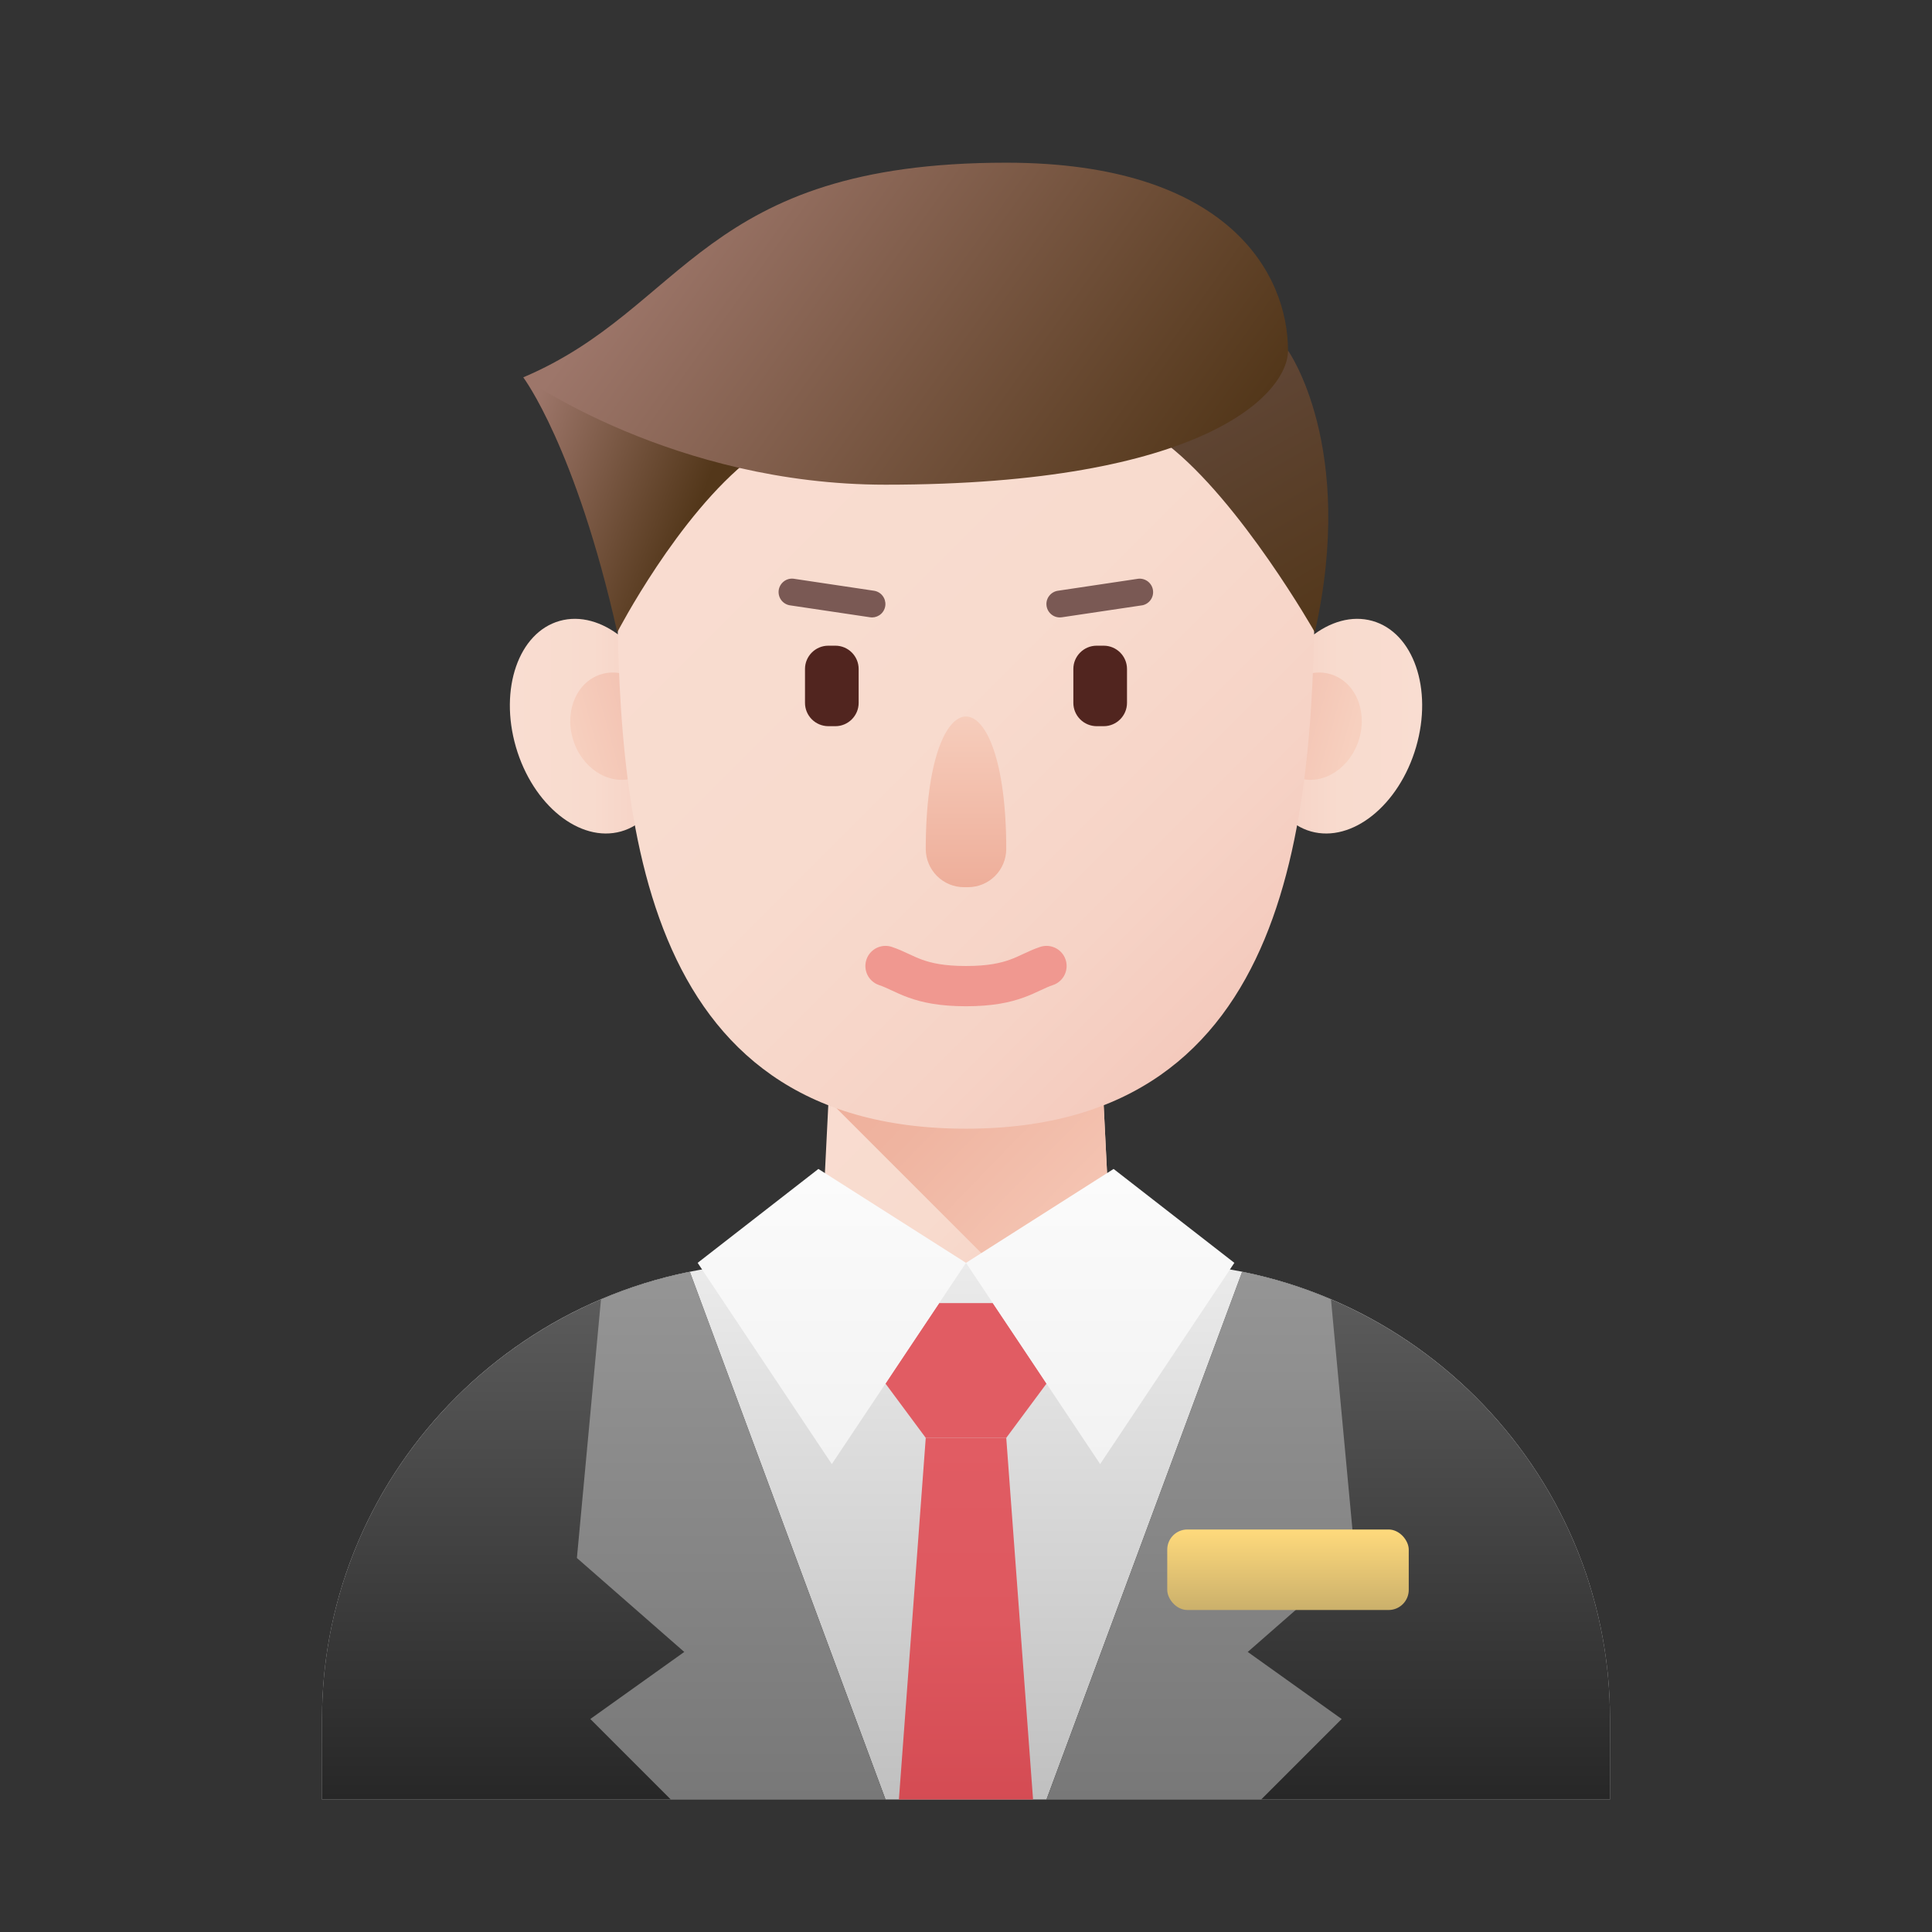
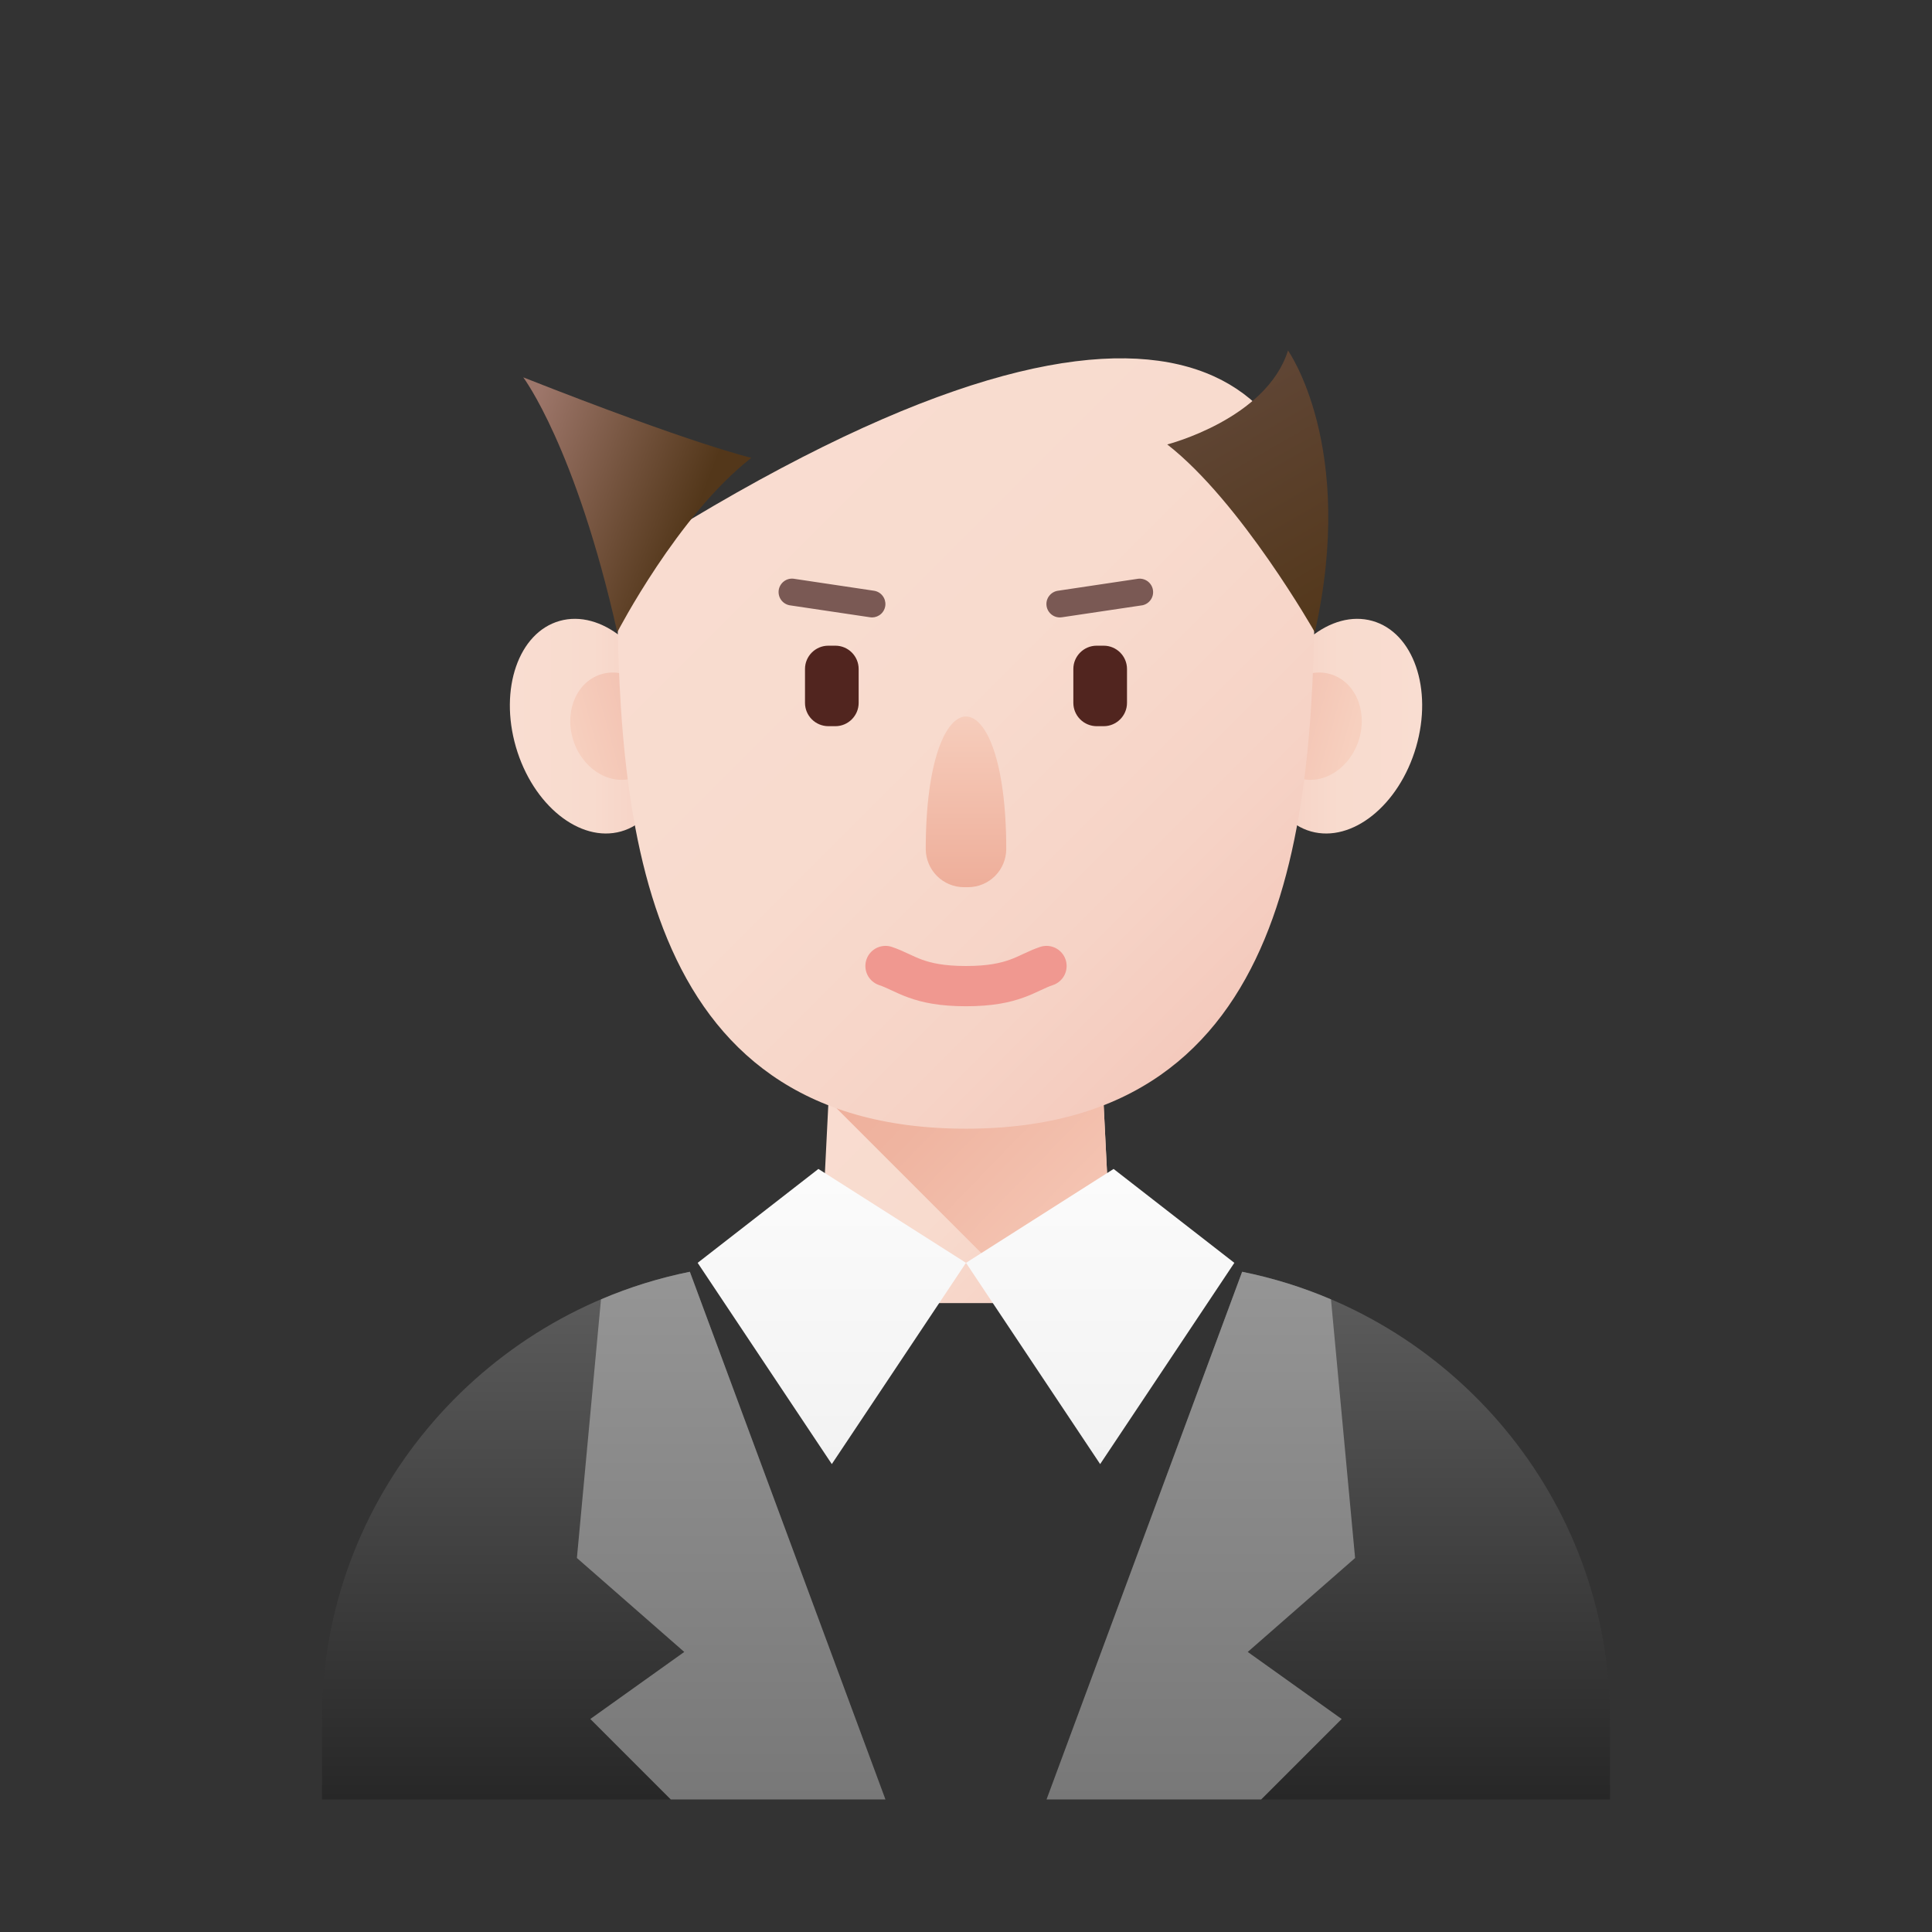
<svg xmlns="http://www.w3.org/2000/svg" width="48" height="48" viewBox="0 0 48 48" fill="none">
  <rect x="0" y="0" width="48" height="48" fill="#333333" stroke="none" />
  <path d="M16.516 17.523C16.937 18.967 16.45 20.37 15.429 20.657C14.408 20.943 13.239 20.005 12.818 18.56C12.398 17.116 12.885 15.713 13.906 15.426C14.927 15.14 16.096 16.078 16.516 17.523Z" fill="url(#paint0_linear_3823_2413)" />
  <path d="M31.484 17.523C31.064 18.967 31.551 20.37 32.572 20.657C33.593 20.943 34.761 20.005 35.182 18.56C35.603 17.116 35.116 15.713 34.095 15.426C33.073 15.14 31.905 16.078 31.484 17.523Z" fill="url(#paint1_linear_3823_2413)" />
  <path d="M16.44 17.743C16.643 18.461 16.313 19.176 15.701 19.341C15.09 19.506 14.43 19.058 14.227 18.34C14.024 17.623 14.354 16.908 14.966 16.743C15.577 16.578 16.237 17.026 16.44 17.743Z" fill="url(#paint2_linear_3823_2413)" />
  <path d="M31.56 17.743C31.357 18.461 31.688 19.176 32.299 19.341C32.91 19.506 33.571 19.058 33.773 18.34C33.977 17.623 33.646 16.908 33.034 16.743C32.423 16.578 31.763 17.026 31.56 17.743Z" fill="url(#paint3_linear_3823_2413)" />
  <path d="M27.666 32.375H20.333L20.666 25.708H27.333L27.666 32.375Z" fill="url(#paint4_linear_3823_2413)" />
  <path d="M27.333 25.708H20.666L20.585 27.336L25.624 32.375H27.666L27.333 25.708Z" fill="url(#paint5_linear_3823_2413)" />
-   <path d="M24 28.042C15.773 28.042 15.333 20.151 15.333 14.042C15.333 9.275 19.233 5.375 24 5.375C28.766 5.375 32.666 9.275 32.666 14.042C32.666 20.151 32.227 28.042 24 28.042Z" fill="url(#paint6_linear_3823_2413)" />
-   <path d="M28.63 31.375H19.37C13.117 31.375 8 36.475 8 42.708V44.708H40V42.708C40 36.475 34.883 31.375 28.63 31.375Z" fill="url(#paint7_linear_3823_2413)" />
+   <path d="M24 28.042C15.773 28.042 15.333 20.151 15.333 14.042C28.766 5.375 32.666 9.275 32.666 14.042C32.666 20.151 32.227 28.042 24 28.042Z" fill="url(#paint6_linear_3823_2413)" />
  <path d="M20.754 18.042H20.579C20.425 18.041 20.278 17.98 20.17 17.872C20.061 17.763 20 17.616 20 17.463V16.62C20 16.302 20.26 16.042 20.579 16.042H20.755C21.073 16.042 21.333 16.302 21.333 16.621V17.463C21.333 17.781 21.073 18.042 20.754 18.042ZM27.421 18.042H27.245C27.092 18.041 26.945 17.98 26.837 17.872C26.728 17.763 26.667 17.616 26.667 17.463V16.62C26.667 16.302 26.927 16.042 27.246 16.042H27.421C27.74 16.042 28 16.302 28 16.621V17.463C28 17.781 27.74 18.042 27.421 18.042Z" fill="#51251F" />
  <path d="M24.053 22.042H23.947C23.696 22.041 23.456 21.941 23.278 21.763C23.101 21.586 23.001 21.345 23 21.094C23 16.701 25 16.707 25 21.094C24.999 21.345 24.899 21.586 24.722 21.763C24.544 21.941 24.304 22.041 24.053 22.042Z" fill="url(#paint8_linear_3823_2413)" />
  <path d="M21.667 15.34C21.65 15.34 21.634 15.339 21.617 15.336L19.617 15.038C19.532 15.022 19.456 14.974 19.406 14.904C19.356 14.834 19.335 14.746 19.347 14.661C19.36 14.575 19.406 14.498 19.474 14.445C19.543 14.392 19.63 14.368 19.715 14.378L21.715 14.677C21.798 14.69 21.873 14.733 21.925 14.799C21.977 14.864 22.003 14.947 21.997 15.031C21.991 15.114 21.953 15.193 21.892 15.25C21.831 15.307 21.751 15.339 21.667 15.34ZM26.333 15.34C26.248 15.34 26.167 15.309 26.105 15.251C26.043 15.194 26.005 15.115 25.999 15.031C25.992 14.947 26.019 14.863 26.072 14.798C26.125 14.732 26.201 14.689 26.284 14.677L28.284 14.378C28.369 14.37 28.454 14.396 28.521 14.448C28.588 14.501 28.633 14.577 28.645 14.662C28.658 14.746 28.638 14.832 28.589 14.902C28.54 14.972 28.466 15.021 28.383 15.038L26.383 15.336C26.366 15.339 26.349 15.34 26.333 15.34Z" fill="#7A5954" />
  <path d="M22 24C22.5 24.167 22.8 24.5 24 24.5C25.2 24.5 25.5 24.167 26 24" stroke="#F09890" stroke-linecap="round" />
-   <path d="M25 35.723H23L22.333 44.708H25.666L25 35.723Z" fill="url(#paint9_linear_3823_2413)" />
-   <path d="M24.667 32.375H23.333C23.333 32.375 21.996 34.367 22 34.375L23 35.723H25L26 34.375C25.993 34.35 24.667 32.375 24.667 32.375Z" fill="url(#paint10_linear_3823_2413)" />
  <path d="M20.333 29.042L24 31.375L20.666 36.375L17.333 31.375L20.333 29.042Z" fill="url(#paint11_linear_3823_2413)" />
  <path d="M27.667 29.042L24 31.375L27.333 36.375L30.667 31.375L27.667 29.042Z" fill="url(#paint12_linear_3823_2413)" />
  <path d="M8 42.708V44.708H22L17.139 31.597C11.944 32.638 8 37.236 8 42.708Z" fill="url(#paint13_linear_3823_2413)" />
  <path d="M17.139 31.597C16.381 31.75 15.642 31.979 14.931 32.283L14.333 38.708L17 41.042L14.666 42.708L16.666 44.708H22L17.139 31.597Z" fill="url(#paint14_linear_3823_2413)" />
  <path d="M40 42.708V44.708H26L30.861 31.597C36.056 32.638 40 37.236 40 42.708Z" fill="url(#paint15_linear_3823_2413)" />
  <path d="M30.861 31.597C31.618 31.75 32.358 31.979 33.068 32.283L33.667 38.708L31 41.042L33.333 42.708L31.333 44.708H26L30.861 31.597Z" fill="url(#paint16_linear_3823_2413)" />
  <path d="M13 9.375C13 9.375 14.301 11.096 15.336 15.708C15.336 15.708 16.84 12.797 18.667 11.375C18.667 11.375 17.241 11.048 13 9.375Z" fill="url(#paint17_linear_3823_2413)" />
  <path d="M32 8.708C32 8.708 33.702 11.096 32.667 15.708C32.667 15.708 30.826 12.463 29 11.042C29 11.042 31.466 10.413 32 8.708Z" fill="url(#paint18_linear_3823_2413)" />
-   <path d="M32 8.708C32 6.794 30.5 4.042 25 4.042C17.414 4.042 17.065 7.652 13 9.375C13 9.375 16.727 12.042 22 12.042C29.919 12.042 32 9.779 32 8.708Z" fill="url(#paint19_linear_3823_2413)" />
-   <rect x="29" y="38" width="6" height="2" rx="0.5" fill="url(#paint20_linear_3823_2413)" />
  <defs>
    <linearGradient id="paint0_linear_3823_2413" x1="12.667" y1="18.042" x2="16.667" y2="18.042" gradientUnits="userSpaceOnUse">
      <stop stop-color="#F9DDD1" />
      <stop offset="0.514" stop-color="#F8DBCE" />
      <stop offset="0.822" stop-color="#F6D3C6" />
      <stop offset="1" stop-color="#F4CABD" />
    </linearGradient>
    <linearGradient id="paint1_linear_3823_2413" x1="35.333" y1="18.042" x2="31.333" y2="18.042" gradientUnits="userSpaceOnUse">
      <stop stop-color="#F9DDD1" />
      <stop offset="0.514" stop-color="#F8DBCE" />
      <stop offset="0.822" stop-color="#F6D3C6" />
      <stop offset="1" stop-color="#F4CABD" />
    </linearGradient>
    <linearGradient id="paint2_linear_3823_2413" x1="14.19" y1="18.391" x2="16.4" y2="17.782" gradientUnits="userSpaceOnUse">
      <stop stop-color="#F7D0BF" />
      <stop offset="1" stop-color="#F1BEAE" />
    </linearGradient>
    <linearGradient id="paint3_linear_3823_2413" x1="33.666" y1="18.163" x2="31.455" y2="17.553" gradientUnits="userSpaceOnUse">
      <stop stop-color="#F7D0BF" />
      <stop offset="1" stop-color="#F1BEAE" />
    </linearGradient>
    <linearGradient id="paint4_linear_3823_2413" x1="20.583" y1="25.792" x2="27.416" y2="32.625" gradientUnits="userSpaceOnUse">
      <stop stop-color="#F9DDD1" />
      <stop offset="0.514" stop-color="#F8DBCE" />
      <stop offset="0.822" stop-color="#F6D3C6" />
      <stop offset="1" stop-color="#F4CABD" />
    </linearGradient>
    <linearGradient id="paint5_linear_3823_2413" x1="21.89" y1="24.595" x2="28.699" y2="31.193" gradientUnits="userSpaceOnUse">
      <stop stop-color="#EEAE9A" />
      <stop offset="0.316" stop-color="#EFB4A0" />
      <stop offset="0.738" stop-color="#F4C3B1" />
      <stop offset="1" stop-color="#F7D0BF" />
    </linearGradient>
    <linearGradient id="paint6_linear_3823_2413" x1="16.546" y1="9.254" x2="31.454" y2="24.163" gradientUnits="userSpaceOnUse">
      <stop stop-color="#F9DDD1" />
      <stop offset="0.514" stop-color="#F8DBCE" />
      <stop offset="0.822" stop-color="#F6D3C6" />
      <stop offset="1" stop-color="#F4CABD" />
    </linearGradient>
    <linearGradient id="paint7_linear_3823_2413" x1="24" y1="44.708" x2="24" y2="31.375" gradientUnits="userSpaceOnUse">
      <stop stop-color="#C0C0C0" />
      <stop offset="1" stop-color="#EBEBEB" />
    </linearGradient>
    <linearGradient id="paint8_linear_3823_2413" x1="24" y1="17.375" x2="24" y2="22.042" gradientUnits="userSpaceOnUse">
      <stop stop-color="#F7D0BF" />
      <stop offset="1" stop-color="#EEAE9A" />
    </linearGradient>
    <linearGradient id="paint9_linear_3823_2413" x1="24" y1="35.795" x2="24" y2="46.708" gradientUnits="userSpaceOnUse">
      <stop stop-color="#E15C63" />
      <stop offset="0.406" stop-color="#DE585F" />
      <stop offset="0.826" stop-color="#D44B53" />
      <stop offset="1" stop-color="#CE444C" />
    </linearGradient>
    <linearGradient id="paint10_linear_3823_2413" x1="24" y1="35.527" x2="24" y2="32.485" gradientUnits="userSpaceOnUse">
      <stop stop-color="#E15C63" />
      <stop offset="1" stop-color="#E15C63" />
    </linearGradient>
    <linearGradient id="paint11_linear_3823_2413" x1="20.666" y1="26.899" x2="20.666" y2="36.352" gradientUnits="userSpaceOnUse">
      <stop stop-color="#FEFEFE" />
      <stop offset="1" stop-color="#F2F2F2" />
    </linearGradient>
    <linearGradient id="paint12_linear_3823_2413" x1="27.333" y1="26.899" x2="27.333" y2="36.352" gradientUnits="userSpaceOnUse">
      <stop stop-color="#FEFEFE" />
      <stop offset="1" stop-color="#F2F2F2" />
    </linearGradient>
    <linearGradient id="paint13_linear_3823_2413" x1="15" y1="31.597" x2="15" y2="44.708" gradientUnits="userSpaceOnUse">
      <stop stop-color="#5E5E5E" />
      <stop offset="1" stop-color="#272727" />
    </linearGradient>
    <linearGradient id="paint14_linear_3823_2413" x1="18.166" y1="31.597" x2="18.166" y2="44.708" gradientUnits="userSpaceOnUse">
      <stop stop-color="#959595" />
      <stop offset="1" stop-color="#787878" />
    </linearGradient>
    <linearGradient id="paint15_linear_3823_2413" x1="33" y1="31.597" x2="33" y2="44.708" gradientUnits="userSpaceOnUse">
      <stop stop-color="#5E5E5E" />
      <stop offset="1" stop-color="#272727" />
    </linearGradient>
    <linearGradient id="paint16_linear_3823_2413" x1="29.833" y1="31.597" x2="29.833" y2="44.708" gradientUnits="userSpaceOnUse">
      <stop stop-color="#959595" />
      <stop offset="1" stop-color="#787878" />
    </linearGradient>
    <linearGradient id="paint17_linear_3823_2413" x1="12.569" y1="11.832" x2="16.99" y2="13.537" gradientUnits="userSpaceOnUse">
      <stop stop-color="#9D766A" />
      <stop offset="1" stop-color="#53371A" />
    </linearGradient>
    <linearGradient id="paint18_linear_3823_2413" x1="30.542" y1="9.942" x2="33.637" y2="15.331" gradientUnits="userSpaceOnUse">
      <stop stop-color="#5F4534" />
      <stop offset="1" stop-color="#53371A" />
    </linearGradient>
    <linearGradient id="paint19_linear_3823_2413" x1="17.29" y1="4.292" x2="29.269" y2="12.854" gradientUnits="userSpaceOnUse">
      <stop stop-color="#9D766A" />
      <stop offset="1" stop-color="#53371A" />
    </linearGradient>
    <linearGradient id="paint20_linear_3823_2413" x1="32" y1="38" x2="32" y2="40" gradientUnits="userSpaceOnUse">
      <stop stop-color="#FFDA7C" />
      <stop offset="1" stop-color="#CBB06B" />
    </linearGradient>
  </defs>
</svg>